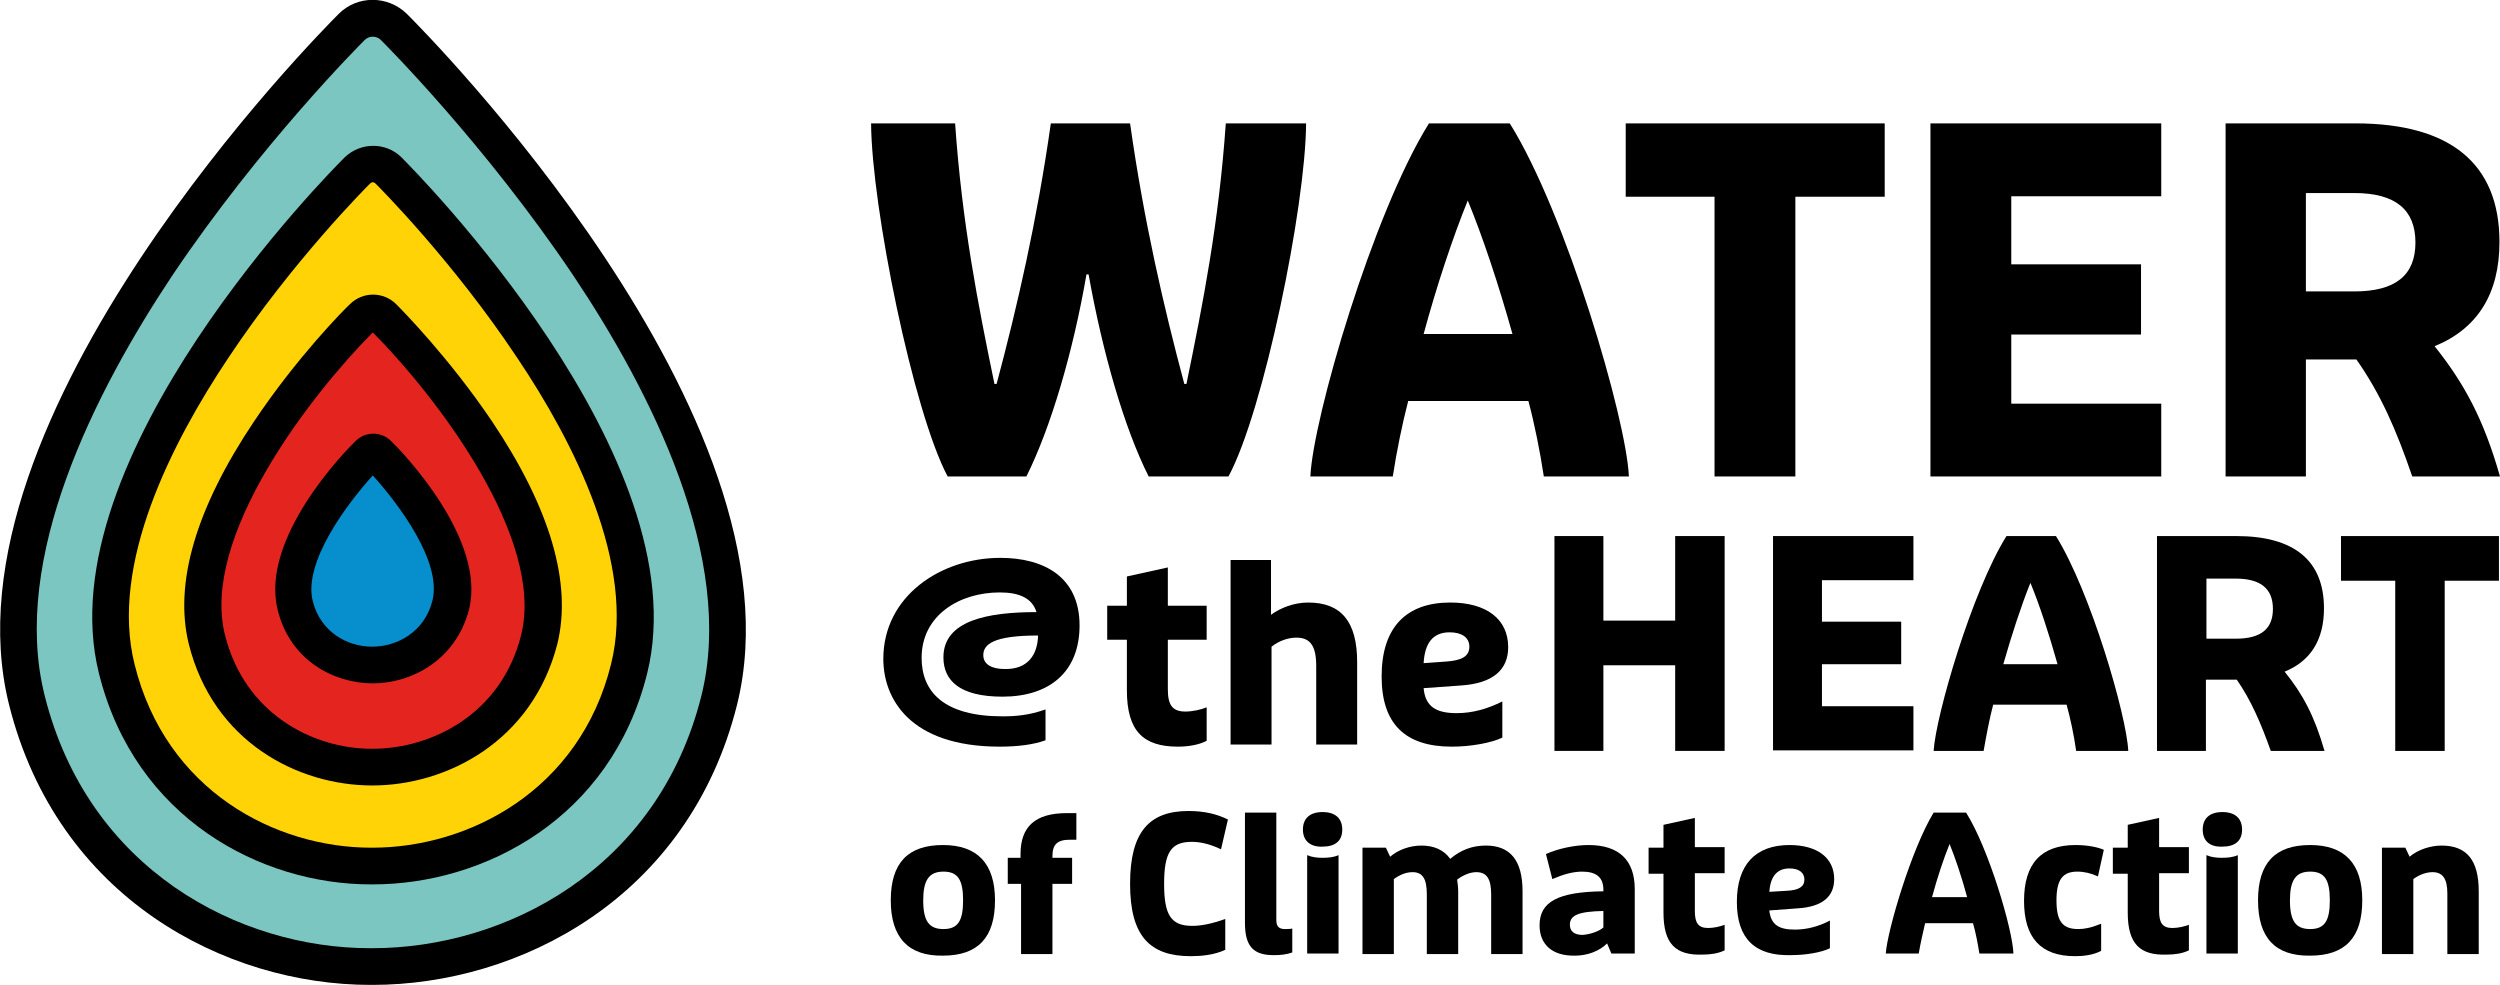
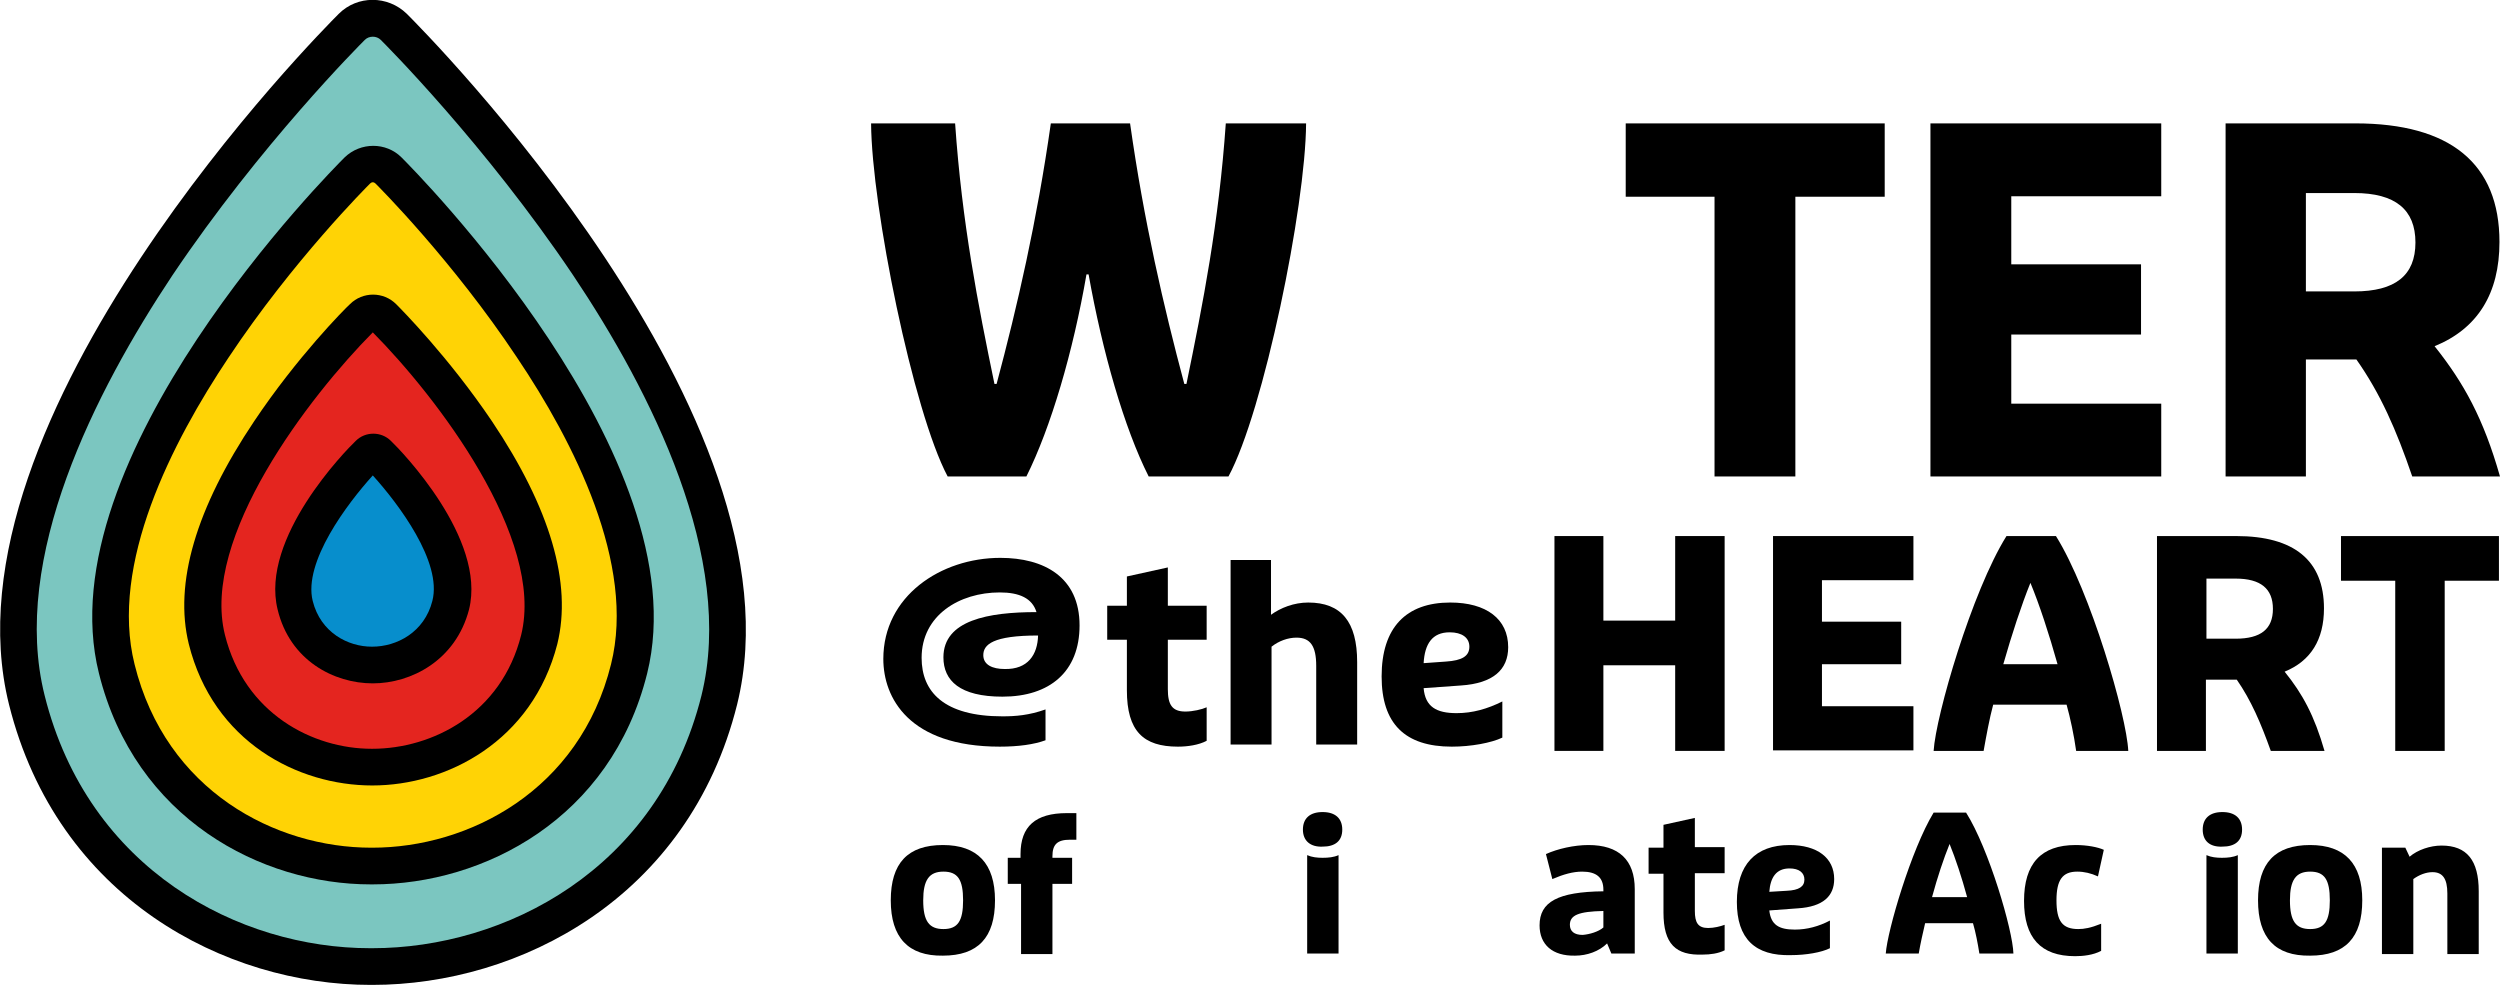
<svg xmlns="http://www.w3.org/2000/svg" id="Layer_1" x="0px" y="0px" viewBox="0 0 470.1 185.2" style="enable-background:new 0 0 470.1 185.2;" xml:space="preserve">
  <style type="text/css">	.st0{fill:#7BC6C0;}	.st1{fill:#FFD305;}	.st2{fill:#E4251F;}	.st3{fill:#078ECC;}</style>
  <g>
    <g>
      <path class="st0" d="M70,181.8c-0.1,0-0.3,0-0.4,0c-25.9,0-55.9-15.5-64.5-50.1C-8,79.5,63.1,8.1,66.2,5.1c2.2-2.2,5.7-2.2,7.9,0   c3,3,74.1,74.4,61.1,126.6l0,0C126.6,166.3,96.3,181.8,70,181.8z" />
      <path d="M70,185.2l-0.3,0c-27.3,0-58.9-16.3-68-52.7C-11.8,78.5,60.6,5.7,63.7,2.6c3.5-3.5,9.2-3.5,12.8,0   c3.1,3.1,75.5,75.8,62.1,129.9C129.5,168.9,97.6,185.2,70,185.2z M69.7,178.3c0.1,0,0.1,0,0.2,0l0.1,0c24.9,0,53.7-14.7,61.9-47.5   c6.4-25.8-9.5-57.2-24.1-79C91.2,27.1,72.4,8.3,71.6,7.5c-0.8-0.8-2.2-0.8-3,0C67.8,8.3,49,27.1,32.4,51.8   C17.9,73.6,1.9,105,8.4,130.8c8.2,32.8,36.6,47.5,61.2,47.5C69.6,178.3,69.6,178.3,69.7,178.3z" />
    </g>
    <g>
      <path class="st1" d="M70,162.9c-0.1,0-0.2,0-0.3,0c-19.2,0-41.4-11.4-47.8-37.1c-9.6-38.6,43-91.5,45.2-93.7   c1.6-1.6,4.2-1.6,5.8,0c2.2,2.2,54.9,55.1,45.2,93.7l0,0C111.9,151.4,89.5,162.9,70,162.9z" />
      <path d="M69.8,166.3l-0.1,0c-20.5,0-44.3-12.3-51.1-39.7c-10.1-40.5,43.9-94.7,46.2-97c3-2.9,7.8-2.9,10.7,0   c2.3,2.3,56.2,56.5,46.2,97c-6.8,27.4-30.8,39.7-51.6,39.7L69.8,166.3z M69.8,159.4c0,0,0.1,0,0.1,0l0.1,0   c18.1,0,39-10.7,44.9-34.5c4.7-18.8-7-41.8-17.7-57.7C85.1,49,71.2,35.1,70.6,34.5c-0.3-0.3-0.7-0.3-1,0C69,35.1,55.1,49,43,67.2   c-10.7,16-22.4,38.9-17.7,57.7C31.2,148.8,51.9,159.4,69.8,159.4C69.7,159.4,69.7,159.4,69.8,159.4z" />
    </g>
    <g>
      <path class="st2" d="M70,144.2c-0.1,0-0.1,0-0.2,0c-12.4,0-26.8-7.4-30.9-24c-6.2-25,27.9-59.2,29.3-60.7c1-1,2.7-1,3.8,0   c1.5,1.4,35.5,35.7,29.3,60.7l0,0C97.2,136.8,82.6,144.2,70,144.2z" />
      <path d="M70,147.7L70,147.7c-14,0-29.9-8.2-34.5-26.6c-2.8-11.4,1.3-25.5,12.3-41.9c8.1-12.1,17-21.1,18-22c2.4-2.4,6.3-2.4,8.7,0   c1,1,9.9,10,18,22c11,16.4,15.1,30.5,12.3,41.9C100.1,139.4,84,147.7,70,147.7z M70,140.8L70,140.8c11.3,0,24.3-6.6,28-21.4   c4.5-18.2-15.9-44.8-27.9-56.9c-11.9,12-32.4,38.6-27.8,56.9c3.7,14.8,16.5,21.4,27.6,21.4L70,140.8z" />
    </g>
    <g>
      <path class="st3" d="M70.1,125.1C70,125.1,70,125.1,70.1,125.1c-5.9,0-12.7-3.5-14.6-11.3C52.6,102.1,68.5,86,69.2,85.4   c0.5-0.5,1.3-0.5,1.8,0c0.7,0.7,16.7,16.7,13.7,28.4l0,0C82.8,121.6,76,125.1,70.1,125.1z" />
      <path d="M70.1,128.5L70.1,128.5c-7.3,0-15.6-4.3-17.9-13.9c-3.3-13.4,12.8-29.9,14.7-31.7c1.8-1.8,4.8-1.8,6.6,0   c1.9,1.8,18,18.4,14.7,31.7C85.7,124.2,77.3,128.5,70.1,128.5z M70.1,89.4C65.3,94.7,57,105.7,58.8,113c1.5,6,6.7,8.6,11.1,8.6   h0.1c4.6,0,9.8-2.7,11.3-8.6C83.2,105.7,74.9,94.7,70.1,89.4z" />
    </g>
  </g>
  <g>
    <g>
      <path d="M163.8,23.2h15.8c1.3,18.8,4.3,34,7.4,49h0.4c3.9-14.6,7.6-30.7,10.2-49h14.9c2.6,18.4,6.3,34.4,10.2,49h0.4   c3.1-15.1,6.1-30.3,7.4-49h15.1c-0.1,15.7-8,54.2-14.6,66.4H216c-4.6-9.1-8.7-23.4-11.3-38h-0.4c-2.5,14.5-6.7,28.8-11.3,38h-14.8   C171.7,77.4,163.9,38.9,163.8,23.2z" />
-       <path d="M268.7,23.2h15.2c10.6,17,21.9,55.5,22.4,66.4h-16c-0.7-4.7-1.8-10.1-2.9-14.2h-22.6c-1.1,4.2-2.2,9.6-2.9,14.2h-15.5   C246.9,78.7,258.1,40.2,268.7,23.2z M284.4,62.8c-2.6-9.3-5.6-18.3-8.4-25.1c-2.8,6.9-5.8,15.9-8.3,25.1H284.4z" />
      <path d="M322.4,37h-16.7V23.2h48.7V37h-16.8v52.6h-15.2V37z" />
      <path d="M363,23.2h43.4v13.7h-28.2v12.8h24.4v13.2h-24.4v13h28.2v13.7H363V23.2z" />
      <path d="M443.1,67.6h-9.5v22h-15.1V23.2h24.4c17.9,0,27.1,7.6,27.1,22.3c0,9.7-4.1,16.3-12.2,19.6c5.5,6.9,9.2,13.6,12.3,24.5   h-16.5C450.6,80.8,447.6,74,443.1,67.6z M442.7,54.8c7.7,0,11.5-3,11.5-9.2c0-6.2-3.8-9.3-11.5-9.3h-9.1v18.5H442.7z" />
    </g>
    <g>
      <path d="M167.5,169.3c0-7,3.2-10.4,9.8-10.4c6.5,0,9.8,3.5,9.8,10.4c0,7-3.2,10.4-9.8,10.4C170.8,179.8,167.5,176.3,167.5,169.3z    M181.1,169.3c0-3.9-1-5.4-3.7-5.4s-3.8,1.6-3.8,5.4c0,3.9,1.1,5.4,3.8,5.4S181.1,173.2,181.1,169.3z" />
      <path d="M191.9,166.2h-2.4v-4.9h2.4v-0.7c0-5.2,2.8-7.7,8.7-7.7h1.8v5h-1.2c-2.4,0-3.3,0.9-3.3,3.1v0.3h3.7v4.9h-3.7v13.2h-5.9   V166.2z" />
-       <path d="M212.5,166.2c0-9.9,3.7-13.7,11-13.7c3,0,5.4,0.6,7.4,1.6l-1.3,5.6c-2.1-1-3.9-1.4-5.5-1.4c-3.9,0-5.2,2-5.2,7.9   c0,5.9,1.3,7.9,5.3,7.9c1.7,0,3.7-0.4,6.2-1.3v5.8c-2.1,1-4.6,1.2-6.5,1.2C216.2,179.8,212.5,176,212.5,166.2z" />
-       <path d="M234.1,173.5v-20.7h5.9v20.2c0,1.2,0.5,1.7,1.6,1.7c0.2,0,1.1,0,1.4-0.1v4.5c-1.1,0.4-2.3,0.5-3.2,0.5   C235.7,179.7,234.1,178,234.1,173.5z" />
      <path d="M245,156c0-2.1,1.3-3.3,3.7-3.3s3.7,1.2,3.7,3.3c0,2.1-1.3,3.2-3.7,3.2C246.4,159.3,245,158.1,245,156z M245.8,160.8   c0.9,0.4,1.9,0.5,2.9,0.5c1.1,0,2.1-0.1,3-0.5v18.5h-5.9V160.8z" />
-       <path d="M256.2,159.4h4.4l0.8,1.7c1.5-1.3,3.7-2.1,5.9-2.1c2.3,0,4.2,0.8,5.4,2.5c2-1.7,4.2-2.5,6.7-2.5c4.6,0,6.9,2.8,6.9,8.6   v11.8h-5.9v-11.2c0-2.9-0.8-4.2-2.8-4.2c-1.1,0-2.4,0.5-3.6,1.4c0.1,0.7,0.2,1.5,0.2,2.3v11.7h-5.9v-11.2c0-3-0.8-4.2-2.7-4.2   c-1.2,0-2.4,0.5-3.5,1.3v14.1h-5.9V159.4z" />
      <path d="M289.5,174c0-4.4,3.4-6.3,12-6.4v-0.3c0-2.3-1.3-3.4-4-3.4c-1.7,0-3.5,0.5-5.6,1.4l-1.2-4.7c2.2-1,5.3-1.7,8-1.7   c5.7,0,8.7,2.8,8.7,8.3v12.1h-4.4l-0.8-1.9c-1.5,1.5-3.8,2.3-6,2.3C291.9,179.8,289.5,177.6,289.5,174z M301.5,174.4v-3.1   c-4.7,0.1-6.3,0.8-6.3,2.6c0,1.2,0.8,1.9,2.4,1.9C298.9,175.7,300.6,175.2,301.5,174.4z" />
      <path d="M312.8,171.6v-7.3h-2.8v-4.9h2.8v-4.3l5.9-1.3v5.5h5.6v4.9h-5.6v7.1c0,2.2,0.6,3.2,2.5,3.2c1.1,0,2.3-0.3,3.1-0.6v4.8   c-1.2,0.6-2.7,0.8-4.1,0.8C315.1,179.7,312.8,177.5,312.8,171.6z" />
      <path d="M326.6,169.6c0-7,3.5-10.7,9.9-10.7c5.2,0,8.4,2.4,8.4,6.4c0,3.2-2.1,5.2-6.8,5.5l-5.4,0.4c0.3,2.7,1.8,3.6,4.8,3.6   c2.3,0,4.5-0.6,6.6-1.7v5.2c-1.6,0.8-4.5,1.3-7.3,1.3C330,179.8,326.6,176.5,326.6,169.6z M336,167.5c2.3-0.1,3.3-0.8,3.3-2.1   c0-1.3-1-2.1-2.8-2.1c-2.5,0-3.6,1.7-3.8,4.4L336,167.5z" />
      <path d="M363.6,152.8h6.1c4.3,6.8,8.8,22.2,8.9,26.5h-6.4c-0.3-1.9-0.7-4-1.2-5.7h-9c-0.4,1.7-0.9,3.9-1.2,5.7h-6.2   C354.9,175,359.4,159.7,363.6,152.8z M369.9,168.7c-1-3.7-2.2-7.3-3.3-10c-1.1,2.7-2.3,6.3-3.3,10H369.9z" />
      <path d="M380.6,169.4c0-7,3.2-10.5,9.7-10.5c2.2,0,4.2,0.4,5.3,0.9l-1.1,5c-1.3-0.6-2.6-0.9-3.9-0.9c-2.8,0-3.9,1.6-3.9,5.4   c0,3.9,1.1,5.4,4.1,5.4c1.1,0,2.3-0.2,4.3-1v5.1c-1.5,0.8-3.4,1-4.9,1C383.7,179.8,380.6,176.3,380.6,169.4z" />
-       <path d="M400.1,171.6v-7.3h-2.8v-4.9h2.8v-4.3l5.9-1.3v5.5h5.6v4.9h-5.6v7.1c0,2.2,0.6,3.2,2.5,3.2c1.1,0,2.3-0.3,3.1-0.6v4.8   c-1.2,0.6-2.7,0.8-4.1,0.8C402.4,179.7,400.1,177.5,400.1,171.6z" />
      <path d="M414.2,156c0-2.1,1.3-3.3,3.7-3.3c2.4,0,3.7,1.2,3.7,3.3c0,2.1-1.3,3.2-3.7,3.2C415.5,159.3,414.2,158.1,414.2,156z    M414.9,160.8c0.9,0.4,1.9,0.5,2.9,0.5c1.1,0,2.1-0.1,3-0.5v18.5h-5.9V160.8z" />
      <path d="M424.6,169.3c0-7,3.2-10.4,9.8-10.4c6.5,0,9.8,3.5,9.8,10.4c0,7-3.2,10.4-9.8,10.4C427.8,179.8,424.6,176.3,424.6,169.3z    M438.1,169.3c0-3.9-1-5.4-3.7-5.4s-3.8,1.6-3.8,5.4c0,3.9,1.1,5.4,3.8,5.4S438.1,173.2,438.1,169.3z" />
      <path d="M447.9,159.4h4.4l0.8,1.7c1.5-1.3,3.9-2.1,6-2.1c4.8,0,7,2.8,7,8.6v11.8h-5.9V168c0-2.8-0.9-4-2.8-4   c-1.2,0-2.5,0.5-3.6,1.3v14.1h-5.9V159.4z" />
    </g>
    <g>
      <path d="M166.1,123.9c0-11.8,10.8-19,22-19c8.2,0,14.9,3.6,14.9,12.7c0,8.7-5.6,13.4-14.5,13.4c-8,0-11.1-3-11.1-7.4   c0-7,8.5-8.5,17.5-8.5c-0.8-2.6-3.2-3.7-6.9-3.7c-7.6,0-14.7,4.3-14.7,12.3c0,6.4,4.2,11,15.2,11c2.5,0,5-0.2,8.1-1.3v5.8   c-2.2,0.8-5.1,1.2-8.6,1.2C170.9,140.4,166.1,131.2,166.1,123.9z M195.2,119.5c-8.5,0-10.3,1.7-10.3,3.7c0,1.8,1.7,2.6,4,2.6   C193.3,125.9,195.1,123.1,195.2,119.5z" />
    </g>
    <g>
      <path d="M211.9,129.8v-9.5h-3.7v-6.4h3.7v-5.5l7.7-1.7v7.2h7.3v6.4h-7.3v9.3c0,2.9,0.8,4.2,3.3,4.2c1.4,0,3.1-0.4,4-0.8v6.3   c-1.5,0.8-3.6,1.1-5.4,1.1C215,140.4,211.9,137.5,211.9,129.8z" />
      <path d="M231.3,105.3h7.7v10.3c1.8-1.3,4.3-2.3,7-2.3c6.2,0,9.2,3.6,9.2,11.2v15.5h-7.7v-14.8c0-3.7-1.1-5.3-3.7-5.3   c-1.6,0-3.3,0.6-4.7,1.7v18.4h-7.7V105.3z" />
      <path d="M259.8,127.2c0-9.2,4.6-13.9,12.9-13.9c6.8,0,10.9,3.1,10.9,8.4c0,4.2-2.8,6.8-8.9,7.2l-7,0.5c0.3,3.5,2.4,4.7,6.2,4.7   c3,0,5.8-0.8,8.6-2.2v6.8c-2.1,1-5.9,1.7-9.5,1.7C264.2,140.4,259.8,136.1,259.8,127.2z M271.9,124.4c3-0.2,4.4-1,4.4-2.8   c0-1.7-1.4-2.7-3.7-2.7c-3.3,0-4.7,2.2-4.9,5.8L271.9,124.4z" />
    </g>
    <g>
      <path d="M292.3,100.8h9.2v15.9h13.5v-15.9h9.3v40.4h-9.3v-16.1h-13.5v16.1h-9.2V100.8z" />
      <path d="M333.4,100.8h26.4v8.3h-17.2v7.8h14.9v8h-14.9v7.9h17.2v8.3h-26.4V100.8z" />
      <path d="M377.3,100.8h9.3c6.5,10.4,13.3,33.8,13.6,40.4h-9.8c-0.4-2.9-1.1-6.2-1.8-8.7h-13.8c-0.7,2.6-1.3,5.9-1.8,8.7h-9.4   C364,134.6,370.8,111.2,377.3,100.8z M386.9,124.9c-1.6-5.7-3.4-11.2-5.1-15.3c-1.7,4.2-3.5,9.7-5.1,15.3H386.9z" />
      <path d="M420.6,127.8h-5.8v13.4h-9.2v-40.4h14.9c10.9,0,16.5,4.6,16.5,13.6c0,5.9-2.5,9.9-7.4,11.9c3.4,4.2,5.6,8.3,7.5,14.9H427   C425.1,135.9,423.3,131.7,420.6,127.8z M420.4,120.1c4.7,0,7-1.8,7-5.6c0-3.8-2.3-5.7-7-5.7h-5.5v11.3H420.4z" />
      <path d="M450.4,109.2h-10.2v-8.4h29.7v8.4h-10.2v32h-9.3V109.2z" />
    </g>
  </g>
</svg>